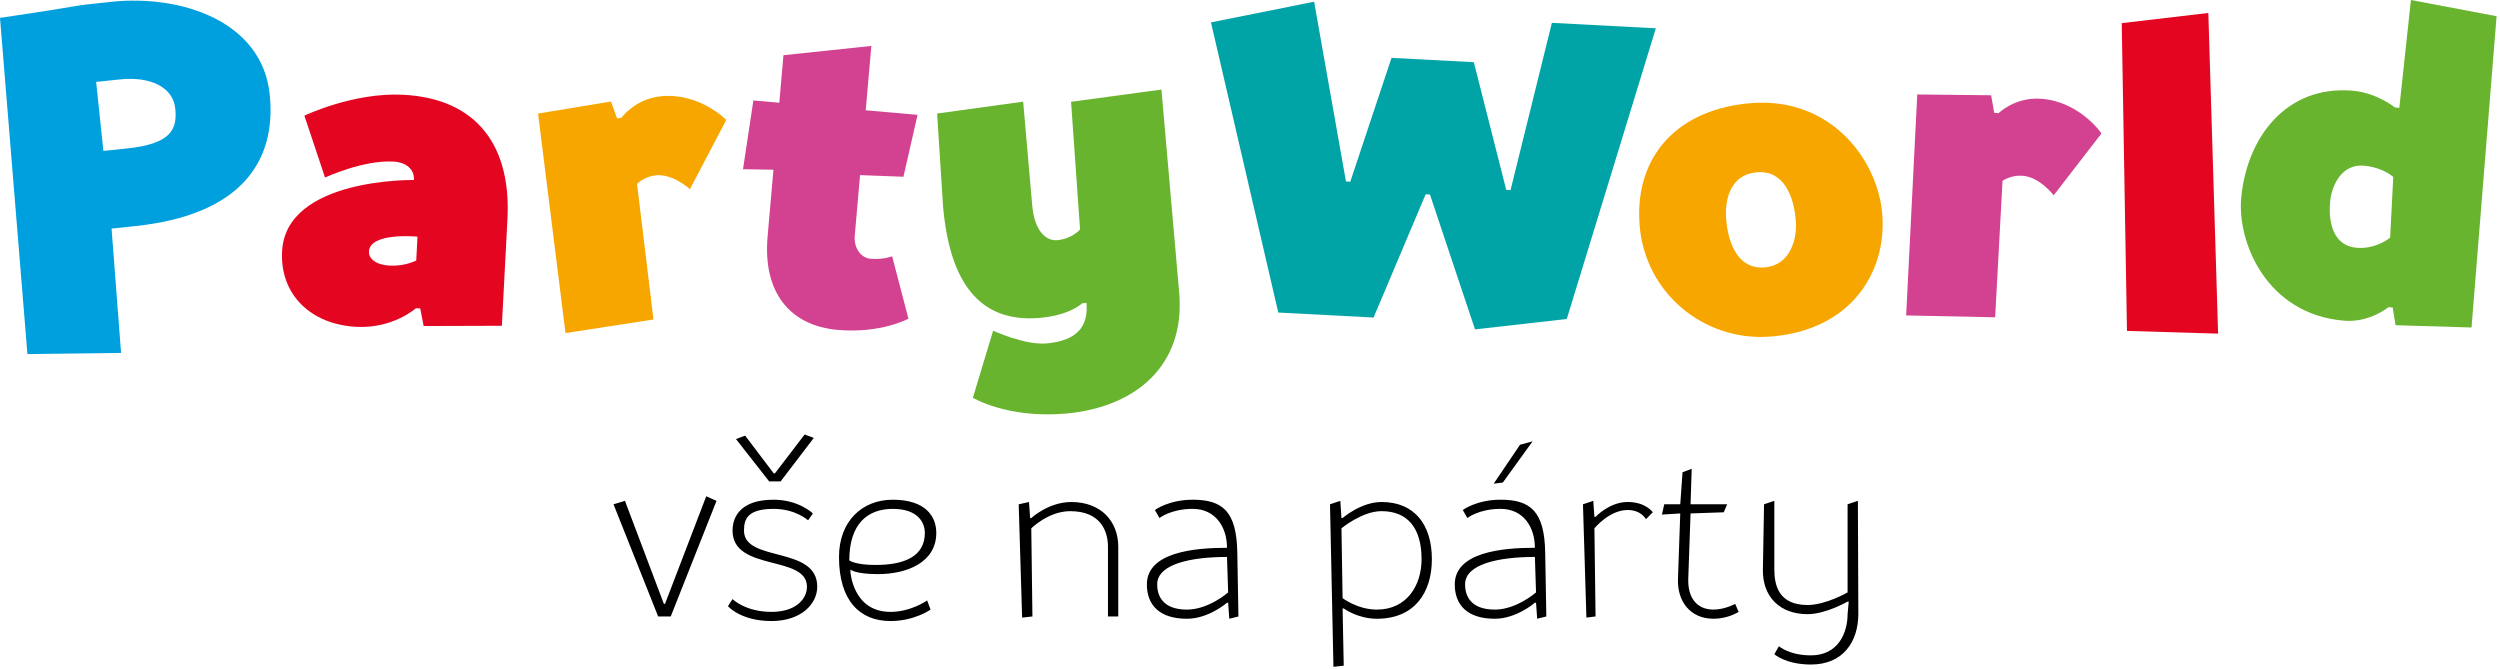
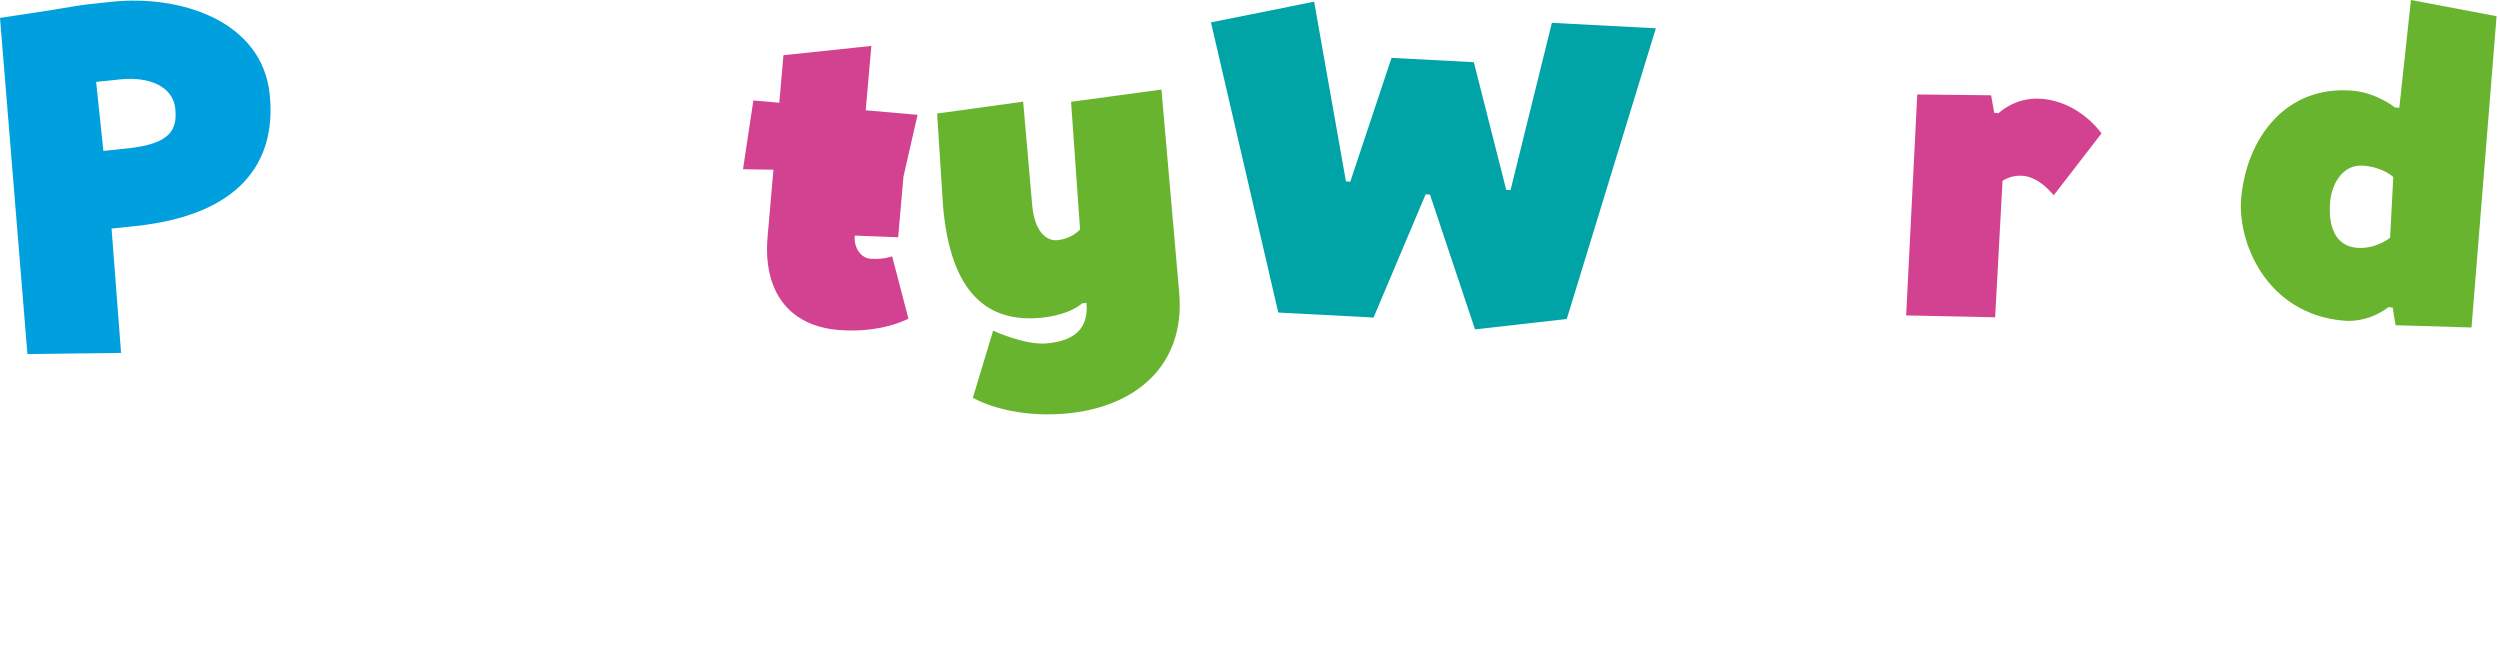
<svg xmlns="http://www.w3.org/2000/svg" xmlns:ns1="http://www.serif.com/" width="100%" height="100%" viewBox="0 0 415 111" version="1.1" xml:space="preserve" style="fill-rule:evenodd;clip-rule:evenodd;stroke-linejoin:round;stroke-miterlimit:1.414;">
  <g id="Vrstva-1" ns1:id="Vrstva 1">
-     <path d="M110.203,100.243l-6.46,-17.101l-1.9,0.571l7.41,18.62l2.09,0l7.6,-19.191l-1.71,-0.759l-6.84,17.86l-0.19,0Zm25.46,-2.851c0,-6.839 -12.16,-3.989 -12.16,-9.309c0,-1.901 0.57,-3.611 4.94,-3.611c3.61,0 5.7,1.901 5.7,1.901l0.798,-1.14c0,0 -2.318,-2.28 -6.536,-2.28c-5.282,0 -6.802,2.66 -6.802,5.13c0,6.84 12.35,3.99 12.35,9.309c0,2.091 -1.9,4.181 -5.89,4.181c-4.37,0 -6.46,-2.128 -6.46,-2.128l-0.76,1.178c0,0 2.09,2.47 7.22,2.47c4.94,0 7.6,-2.85 7.6,-5.701m-7.03,-18.809l-0.19,0l-4.75,-6.27l-1.52,0.57l5.51,7.03l1.9,0l5.51,-7.22l-1.52,-0.57l-4.94,6.46Zm10.64,13.87c0,7.22 3.42,10.64 8.55,10.64c3.99,0 6.65,-1.9 6.65,-1.9l-0.57,-1.52c0,0 -2.66,1.9 -6.08,1.9c-6.27,0 -6.65,-6.65 -6.65,-6.65l0,-0.38c0,0 0.76,0.76 4.56,0.76c4.75,0 9.69,-1.9 9.69,-6.84c0,-2.85 -1.9,-5.51 -7.22,-5.51c-5.13,0 -8.93,3.61 -8.93,9.5m1.71,0.57c0,-6.08 3.04,-8.551 7.22,-8.551c4.18,0 5.32,2.281 5.32,3.991c0,3.8 -3.23,5.32 -8.17,5.32c-3.42,0 -4.37,-0.76 -4.37,-0.76m44.649,-2.28c0,-4.18 -2.85,-7.41 -7.79,-7.41c-3.8,0 -6.65,2.66 -6.65,2.66l-0.19,0l-0.19,-2.66l-1.71,0.38l0.57,18.81l1.71,-0.19l-0.19,-14.63c0,0 2.85,-2.851 6.46,-2.851c5.13,0 6.27,3.421 6.27,5.891l0,11.59l1.71,0l0,-11.59Zm6.46,6.27c0,-3.42 5.7,-4.56 11.59,-4.56l0.19,5.89c0,0 -3.23,2.85 -6.84,2.85c-4.18,0 -4.94,-2.471 -4.94,-4.18m-1.71,0c0,3.419 2.09,5.7 6.65,5.7c3.61,0 6.65,-2.66 6.65,-2.66l0.19,0l0.19,2.66l1.52,-0.38l-0.19,-10.64c-0.114,-6.841 -2.47,-8.74 -7.41,-8.74c-3.99,0 -6.27,1.71 -6.27,1.71l0.76,1.33c0,0 1.9,-1.521 5.51,-1.521c3.8,0 5.7,3.041 5.7,6.46c-5.51,0 -13.3,0.761 -13.3,6.081m38.949,-13.68c-3.42,0 -6.46,2.66 -6.46,2.66l-0.19,0l-0.19,-2.851l-1.71,0.571l0.569,26.98l1.71,-0.19l-0.189,-9.5l0.189,0c0,0 2.281,1.71 5.511,1.71c6.27,0 9.12,-4.37 9.12,-9.88c0,-5.7 -2.85,-9.5 -8.36,-9.5m0,1.519c4.37,0 6.65,2.851 6.65,7.981c0,4.37 -2.47,8.36 -7.41,8.36c-3.23,0 -5.7,-1.9 -5.7,-1.9l-0.19,-11.59c0,0 3.419,-2.851 6.65,-2.851m13.87,12.161c0,-3.42 5.7,-4.56 11.59,-4.56l0.19,5.89c0,0 -3.23,2.85 -6.841,2.85c-4.179,0 -4.939,-2.471 -4.939,-4.18m-1.71,0c0,3.419 2.09,5.7 6.649,5.7c3.611,0 6.651,-2.66 6.651,-2.66l0.19,0l0.19,2.66l1.52,-0.38l-0.19,-10.64c-0.114,-6.841 -2.47,-8.74 -7.41,-8.74c-3.991,0 -6.27,1.71 -6.27,1.71l0.76,1.33c0,0 1.9,-1.521 5.51,-1.521c3.799,0 5.7,3.041 5.7,6.46c-5.51,0 -13.3,0.761 -13.3,6.081m7.98,-16.911l4.94,-6.839l-2.09,0.57l-4.37,6.46l1.52,-0.191Zm24.89,4.941c0,0 -1.14,-1.71 -4.18,-1.71c-3.041,0 -5.32,2.47 -5.32,2.47l-0.19,0l-0.19,-2.661l-1.71,0.571l0.57,18.81l1.52,-0.19l-0.19,-14.63c0,0 2.469,-3.04 5.51,-3.04c2.28,0 3.04,1.519 3.04,1.519l1.14,-1.139Zm6.27,0.19l5.509,-0.19l0.571,-1.33l-6.08,0l0.19,-5.89l-1.52,0.569l-0.38,5.321l-2.66,0l-0.38,1.71l3.04,-0.19l-0.38,10.83c-0.152,3.8 2.09,6.65 5.89,6.65c2.47,0 4.18,-1.14 4.18,-1.14l-0.57,-1.33c0,0 -1.71,0.95 -3.61,0.95c-2.85,0 -4.294,-2.091 -4.18,-5.13l0.38,-10.83Zm27.778,-2.091l-1.71,0.571l0,14.63c0,0 -3.611,2.089 -6.65,2.089c-4.75,0 -5.51,-3.229 -5.51,-5.889l0,-11.401l-1.71,0.571l-0.19,10.83c-0.076,4.559 2.85,7.41 7.41,7.41c3.039,0 6.65,-2.09 6.65,-2.09l0.19,0l-0.19,2.09c0,3.04 -1.52,6.84 -6.08,6.84c-3.61,0 -5.32,-1.52 -5.32,-1.52l-0.76,1.329c0,0 1.9,1.711 6.08,1.711c5.32,0 7.865,-3.762 7.865,-8.436l-0.075,-18.735Z" style="fill-rule:nonzero;" />
    <path d="M390.584,15.059c-11.117,-0.973 -17.671,7.85 -18.55,17.891c-0.627,7.173 4.108,19.151 17.018,20.281c4.303,0.376 7.424,-2.242 7.424,-2.242l0.716,0.063l0.466,2.932l12.615,0.381l4.161,-51.675l-14.221,-2.689l-1.927,17.9l-0.718,-0.063c0,0 -3.039,-2.434 -6.984,-2.779m0.61,26.072c-3.586,-0.313 -4.738,-3.667 -4.392,-7.611c0.251,-2.87 1.999,-6.33 5.585,-6.017c3.227,0.283 4.895,1.874 4.895,1.874l-0.519,10.073c0,0 -2.341,1.964 -5.569,1.681" style="fill:#69b42e;fill-rule:nonzero;" />
-     <path d="M352.209,3.841l0.867,51.09l15.13,0.456l-1.624,-53.237l-14.373,1.691Z" style="fill:#e40521;fill-rule:nonzero;" />
    <path d="M348.848,22.149c0,0 -3.6,-5.304 -10.063,-5.756c-4.309,-0.301 -7.024,2.396 -7.024,2.396l-0.719,-0.05l-0.517,-2.924l-12.26,-0.135l-1.843,36.681l14.774,0.311l1.223,-22.65c0,0 1.367,-0.987 3.307,-0.851c2.873,0.201 5.185,3.249 5.185,3.249l7.937,-10.271Z" style="fill:#d24291;fill-rule:nonzero;" />
-     <path d="M272.158,37.18c0.805,11.492 10.743,19.458 21.518,18.705c13.646,-0.955 19.458,-10.745 18.804,-20.081c-0.653,-9.337 -8.589,-19.609 -21.516,-18.705c-12.21,0.854 -19.61,8.589 -18.806,20.081m19.609,-8.589c4.309,-0.301 6.047,3.908 6.348,8.217c0.201,2.873 -0.934,7.283 -5.243,7.584c-5.027,0.352 -6.148,-5.344 -6.349,-8.216c-0.151,-2.155 0.216,-7.233 5.244,-7.585" style="fill:#f7a600;fill-rule:nonzero;" />
    <path d="M257.614,3.794l-6.862,27.759l-0.719,-0.038l-5.379,-21.19l-13.661,-0.716l-6.845,20.55l-0.72,-0.038l-5.284,-29.838l-17.123,3.429l11.174,48.171l15.817,0.829l8.644,-20.456l0.719,0.038l7.479,22.382l15.231,-1.725l14.785,-48.253l-17.256,-0.904Z" style="fill:#00a3a6;fill-rule:nonzero;" />
    <path d="M173.717,57.009c-3.586,0.313 -8.858,-2.116 -8.858,-2.116l-3.362,11.135c0,0 5.724,3.474 15.407,2.627c11.476,-1.004 19.909,-7.885 18.842,-20.079l-2.949,-33.711l-15,2.036l1.492,21.19c0,0 -1.309,1.56 -3.819,1.78c-1.793,0.157 -3.743,-1.479 -4.12,-5.783l-1.506,-17.214l-14.282,1.971l0.99,15.454c1.098,12.552 6.03,19.348 16.071,18.469c5.021,-0.44 7.016,-2.42 7.016,-2.42l0.717,-0.064c0.345,3.946 -1.618,6.286 -6.639,6.725" style="fill:#69b42e;fill-rule:nonzero;" />
-     <path d="M149.972,29.338l2.344,-10.275l-8.607,-0.753l0.935,-10.687l-14.59,1.542l-0.69,7.89l-4.303,-0.376l-1.722,11.413l5.052,0.081l-0.972,11.117c-0.816,9.325 3.766,14.785 11.655,15.475c7.173,0.629 11.728,-1.865 11.728,-1.865l-2.708,-10.355c0,0 -1.497,0.591 -3.649,0.403c-1.435,-0.125 -2.744,-1.685 -2.556,-3.837l0.879,-10.042l7.204,0.269Z" style="fill:#d24291;fill-rule:nonzero;" />
-     <path d="M120.56,19.91c0,0 -4.465,-4.598 -10.91,-3.921c-4.296,0.451 -6.501,3.579 -6.501,3.579l-0.716,0.075l-1.017,-2.789l-12.098,1.996l4.554,36.443l14.604,-2.258l-2.728,-22.519c0,0 1.176,-1.21 3.109,-1.412c2.864,-0.301 5.671,2.299 5.671,2.299l6.032,-11.493Z" style="fill:#f7a600;fill-rule:nonzero;" />
-     <path d="M53.956,29.469c0,0 6.281,-2.915 11.314,-2.651c2.157,0.113 3.539,1.266 3.445,3.064c0,0 -21.249,-0.393 -21.89,11.831c-0.376,7.19 4.771,12.146 12.321,12.542c6.112,0.32 9.895,-3.087 9.895,-3.087l0.719,0.038l0.568,2.914l12.98,-0.041l0.931,-17.76c0.614,-11.72 -4.723,-19.93 -17.306,-20.59c-8.269,-0.433 -16.404,3.467 -16.404,3.467l3.427,10.273Zm10.769,14.624c-2.516,-0.132 -3.538,-1.267 -3.482,-2.346c0.17,-3.235 8.06,-2.461 8.06,-2.461l-0.207,3.954c0,0 -1.854,0.985 -4.371,0.853" style="fill:#e40521;fill-rule:nonzero;" />
+     <path d="M149.972,29.338l2.344,-10.275l-8.607,-0.753l0.935,-10.687l-14.59,1.542l-0.69,7.89l-4.303,-0.376l-1.722,11.413l5.052,0.081l-0.972,11.117c-0.816,9.325 3.766,14.785 11.655,15.475c7.173,0.629 11.728,-1.865 11.728,-1.865l-2.708,-10.355c0,0 -1.497,0.591 -3.649,0.403c-1.435,-0.125 -2.744,-1.685 -2.556,-3.837l7.204,0.269Z" style="fill:#d24291;fill-rule:nonzero;" />
    <path d="M20.098,58.583l-1.58,-20.64l3.938,-0.414c17.185,-1.806 23.518,-10.436 22.314,-21.892c-1.28,-12.173 -14.771,-16.547 -26.228,-15.343c-8.592,0.903 -1.575,0.166 -18.542,2.673l4.552,55.803l15.546,-0.187Zm-4.139,-44.986l3.938,-0.414c5.012,-0.527 8.818,1.245 9.195,4.825c0.376,3.581 -0.83,5.879 -7.991,6.632l-3.938,0.414l-1.204,-11.457Z" style="fill:#00a0de;fill-rule:nonzero;" />
  </g>
</svg>